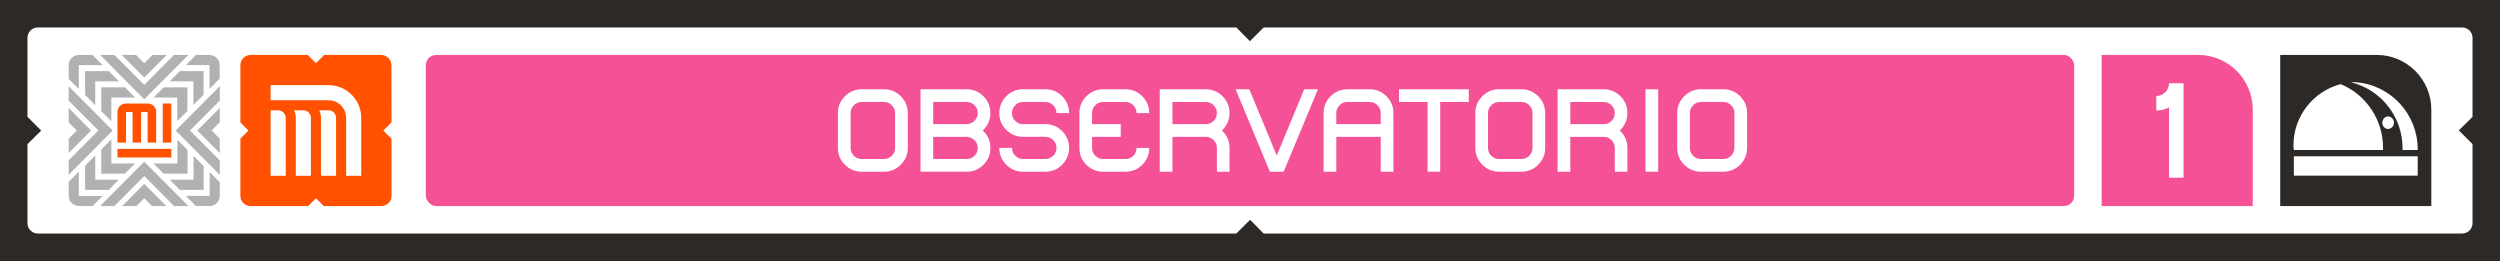
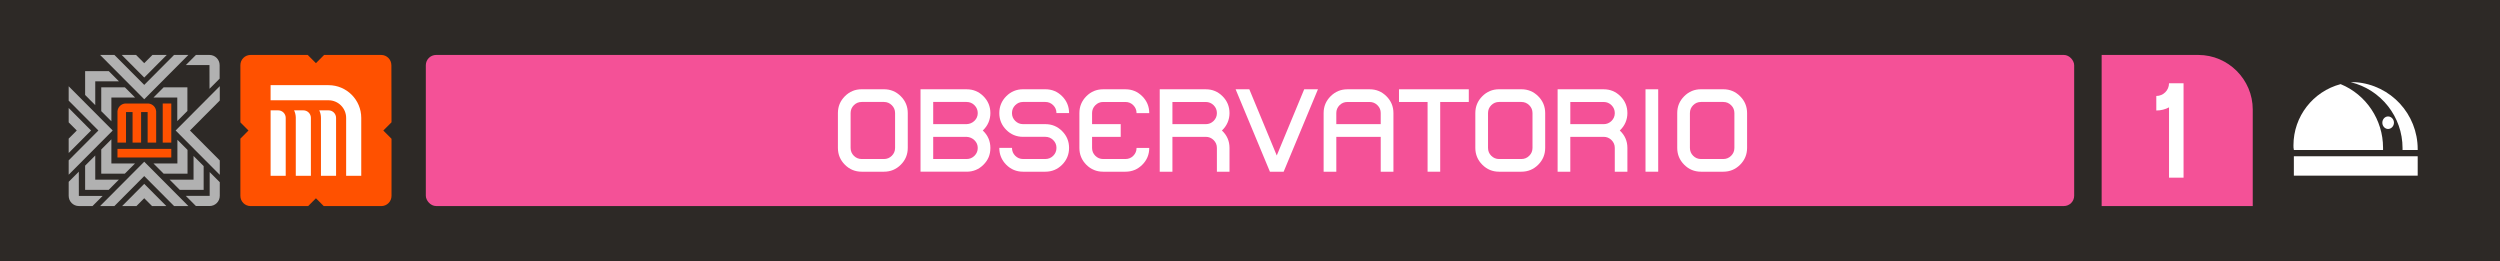
<svg xmlns="http://www.w3.org/2000/svg" id="Layer_1" data-name="Layer 1" viewBox="0 0 1820 190">
  <defs>
    <style>
      .cls-1 {
        fill: #b1b1b1;
      }

      .cls-1, .cls-2, .cls-3, .cls-4, .cls-5, .cls-6 {
        stroke-width: 0px;
      }

      .cls-2 {
        fill: #2d2926;
      }

      .cls-3 {
        fill-rule: evenodd;
      }

      .cls-3, .cls-4 {
        fill: #ff5100;
      }

      .cls-5 {
        fill: #fff;
      }

      .cls-6 {
        fill: #f45197;
      }
    </style>
  </defs>
  <rect class="cls-2" width="1820" height="190" />
-   <path class="cls-5" d="M1800,27.5c0-4.14-3.36-7.5-7.5-7.5h-872.58l-10,10-9.84-10H27.5c-4.14,0-7.5,3.36-7.5,7.5v57.58l10,10-10,9.84v57.58c0,4.14,3.36,7.5,7.5,7.5h872.58l10-10,9.84,10h872.58c4.14,0,7.5-3.36,7.5-7.5v-57.58l-10-10,10-9.84V27.5Z" />
  <g>
    <path class="cls-4" d="M284.91,47.43c0-4.1-3.32-7.43-7.41-7.43h-41.54l-5.96,5.99-5.96-5.99h-41.63c-4.09,0-7.41,3.32-7.41,7.43v41.66l5.89,5.92-5.89,5.92v41.66c0,4.1,3.32,7.43,7.41,7.43h41.93l5.67-5.69,5.67,5.69h41.93c4.09,0,7.41-3.33,7.41-7.43v-41.57l-5.97-6,5.97-6-.09-41.57Z" />
    <path class="cls-5" d="M239.16,62h-42.17v11h42.17c7.09,0,12.83,5.75,12.83,12.83v42.17h11v-42.17c0-13.16-10.67-23.83-23.83-23.83" />
    <path class="cls-5" d="M244.66,85.83v42.17h-11v-42.17c0-1.97-.44-3.83-1.24-5.5h6.74c3.04,0,5.5,2.46,5.5,5.5" />
    <path class="cls-5" d="M226.33,85.83v42.17h-11v-42.52c-.05-1.84-.49-3.58-1.23-5.15h6.74c3.04,0,5.5,2.46,5.5,5.5" />
    <path class="cls-5" d="M208,85.83v42.17h-11v-47.67h5.5c3.04,0,5.5,2.46,5.5,5.5" />
  </g>
  <g>
    <rect class="cls-4" x="118.46" y="75.35" width="6.24" height="28.47" />
    <rect class="cls-4" x="85.52" y="108.39" width="39.18" height="6.26" />
    <path class="cls-3" d="M108.02,75.35h-16.83c-3.02.23-5.43,2.65-5.67,5.68v22.79h6.22v-22.24h4.77v22.24h6.21v-22.24s4.76,0,4.76,0v22.24h6.21v-22.75c-.22-3.05-2.64-5.48-5.67-5.71" />
    <polygon class="cls-1" points="160 116.81 138.29 95 160 73.19 160 62.73 127.87 95 160 127.27 160 116.81" />
-     <polygon class="cls-1" points="160 101 154.03 95 160 89 160 78.54 143.62 95 160 111.46 160 101" />
    <polygon class="cls-1" points="99.33 150 105 144.31 110.67 150 121.08 150 105 133.85 88.92 150 99.33 150" />
    <polygon class="cls-1" points="83.28 150 105 128.18 126.72 150 137.13 150 105 117.72 72.87 150 83.28 150" />
    <polygon class="cls-1" points="126.71 40 105 61.8 83.29 40 72.88 40 105 72.26 137.12 40 126.71 40" />
    <polygon class="cls-1" points="110.96 40 105 45.99 99.04 40 88.62 40 105 56.45 121.38 40 110.96 40" />
    <path class="cls-1" d="M152.5,40h-9.86l-7.36,7.38h17.22l.02,17.26,7.38-7.4v-9.81c0-4.1-3.32-7.43-7.41-7.43" />
-     <polygon class="cls-1" points="123.51 59.19 140.81 59.19 140.81 76.38 148.17 68.99 148.17 51.79 130.88 51.79 123.51 59.19" />
    <polygon class="cls-1" points="111.75 70.98 129.06 70.98 129.06 88.15 136.43 80.77 136.43 63.59 119.12 63.59 111.75 70.98" />
    <polygon class="cls-1" points="50 78.62 50 89.08 55.89 95 50 100.92 50 111.38 66.3 95 50 78.62" />
    <polygon class="cls-1" points="50 62.81 50 73.27 71.63 95 50 116.73 50 127.19 82.05 95 50 62.81" />
    <polygon class="cls-1" points="119.11 126.41 136.52 126.41 136.52 109.14 129.15 101.76 129.15 119.02 111.73 119.02 119.11 126.41" />
    <path class="cls-1" d="M152.64,125.29v17.28l-17.39.02,7.38,7.4h9.96c4.09,0,7.41-3.32,7.41-7.43v-9.9l-7.36-7.38Z" />
    <polygon class="cls-1" points="130.87 138.21 148.26 138.21 148.26 120.92 140.9 113.53 140.9 130.81 123.49 130.81 130.87 138.21" />
    <path class="cls-1" d="M57.38,124.96l-7.38,7.4v10.21c0,4.1,3.32,7.43,7.41,7.43h9.95l7.36-7.38h-17.32l-.02-17.66Z" />
    <polygon class="cls-1" points="81.08 88.3 81.08 70.99 98.32 70.99 90.94 63.59 73.71 63.59 73.71 80.92 81.08 88.3" />
    <polygon class="cls-1" points="69.34 76.53 69.34 59.19 86.56 59.19 79.18 51.79 61.97 51.79 61.97 69.15 69.34 76.53" />
-     <path class="cls-1" d="M57.36,64.76v-17.33l17.37-.02-7.38-7.4h-9.94c-4.09,0-7.41,3.32-7.41,7.43v9.95l7.36,7.38Z" />
    <polygon class="cls-1" points="81.08 119.02 81.08 101.43 73.71 108.82 73.71 126.41 90.89 126.41 98.27 119.02 81.08 119.02" />
    <polygon class="cls-1" points="69.34 113.21 61.97 120.59 61.97 138.21 79.13 138.21 86.51 130.81 69.34 130.81 69.34 113.21" />
  </g>
  <g>
    <path class="cls-2" d="M1660,150h110v-70.3c0-21.84-17.87-39.7-39.63-39.7h-70.37v110Z" />
    <rect class="cls-5" x="1669.93" y="113.76" width="90.15" height="14.11" />
    <path class="cls-5" d="M1734.86,109.19v-1.69c0-20.15-12.2-38.6-30.88-46.26-20.15,5.37-34.34,23.54-34.34,44.56,0,1.1,0,2.21.3,3.38h64.93Z" />
    <path class="cls-5" d="M1749.05,107.79v1.4h11.03v-.59c0-25.51-19.56-46.76-45.08-48.75h-3.67c22.13,5.37,37.72,25.22,37.72,47.94" />
    <path class="cls-5" d="M1742.8,89.33c0-2.57-1.99-4.56-4.27-4.56s-4.19,1.99-4.19,4.56,1.99,4.56,4.19,4.56,4.27-1.99,4.27-4.56" />
  </g>
  <g>
-     <path class="cls-6" d="M1530,150h110v-70.29c0-21.84-17.87-39.71-39.63-39.71h-70.37v110Z" />
+     <path class="cls-6" d="M1530,150h110v-70.29c0-21.84-17.87-39.71-39.63-39.71h-70.37Z" />
    <path class="cls-5" d="M1579.05,129.37v-51.21c-2.76,1.46-5.91,2.29-9.26,2.29v-10.58c5.11,0,9.26-4.15,9.26-9.26h10.58v68.75h-10.58Z" />
  </g>
  <rect class="cls-6" x="310" y="40" width="1200" height="110" rx="7.5" ry="7.5" />
  <g>
    <path class="cls-5" d="M627.29,125c-4.76,0-8.83-1.69-12.21-5.08s-5.08-7.47-5.08-12.26v-25.34c0-4.79,1.69-8.87,5.08-12.26s7.45-5.08,12.21-5.08h16.23c4.79,0,8.87,1.69,12.26,5.08s5.08,7.47,5.08,12.26v25.34c0,4.79-1.69,8.87-5.08,12.26s-7.47,5.08-12.26,5.08h-16.23ZM649.24,113.41c1.59-1.57,2.38-3.48,2.38-5.74v-25.34c0-2.26-.79-4.17-2.38-5.74-1.59-1.57-3.49-2.36-5.72-2.36h-16.23c-2.23,0-4.12.79-5.69,2.36s-2.36,3.48-2.36,5.74v25.34c0,2.26.78,4.17,2.36,5.74,1.57,1.57,3.47,2.36,5.69,2.36h16.23c2.23,0,4.13-.78,5.72-2.36Z" />
    <path class="cls-5" d="M670.14,125v-60h33.57c4.79,0,8.86,1.69,12.23,5.08,3.37,3.38,5.05,7.47,5.05,12.26s-1.84,9.22-5.53,12.67c3.69,3.45,5.53,7.68,5.53,12.71s-1.68,8.86-5.05,12.23c-3.37,3.37-7.45,5.05-12.23,5.05h-33.57ZM709.44,87.93c1.57-1.54,2.36-3.41,2.36-5.6s-.79-4.13-2.38-5.72c-1.59-1.59-3.49-2.38-5.72-2.38h-24.33v16.14h24.33c2.26-.09,4.17-.91,5.74-2.45ZM709.42,113.41c1.59-1.57,2.38-3.47,2.38-5.69s-.79-4.06-2.36-5.6c-1.57-1.54-3.48-2.37-5.74-2.49h-24.33v16.14h24.33c2.23,0,4.13-.78,5.72-2.36Z" />
    <path class="cls-5" d="M744.77,125c-4.79,0-8.86-1.69-12.23-5.08-3.37-3.38-5.05-7.47-5.05-12.26h9.24c0,2.26.78,4.17,2.36,5.74,1.57,1.57,3.47,2.36,5.69,2.36h16.23c2.23,0,4.13-.78,5.72-2.36,1.59-1.57,2.38-3.48,2.38-5.74s-.79-4.12-2.38-5.69c-1.59-1.57-3.49-2.36-5.72-2.36h-16.23c-4.79,0-8.86-1.69-12.23-5.08-3.37-3.38-5.05-7.45-5.05-12.21s1.68-8.87,5.05-12.26c3.37-3.38,7.45-5.08,12.23-5.08h16.23c4.79,0,8.86,1.69,12.23,5.08,3.37,3.38,5.05,7.47,5.05,12.26h-9.19c0-2.26-.79-4.17-2.38-5.74-1.59-1.57-3.49-2.36-5.72-2.36h-16.23c-2.23,0-4.12.79-5.69,2.36s-2.36,3.48-2.36,5.74.78,4.12,2.36,5.69c1.57,1.57,3.47,2.36,5.69,2.36h16.23c4.79,0,8.86,1.69,12.23,5.08,3.37,3.38,5.05,7.45,5.05,12.21s-1.68,8.87-5.05,12.26c-3.37,3.38-7.45,5.08-12.23,5.08h-16.23Z" />
    <path class="cls-5" d="M803.08,125c-4.79,0-8.86-1.68-12.23-5.05-3.37-3.37-5.05-7.45-5.05-12.23v-25.38c0-4.79,1.68-8.87,5.05-12.26,3.37-3.38,7.45-5.08,12.23-5.08h16.23c4.79,0,8.87,1.69,12.26,5.08s5.08,7.47,5.08,12.26h-9.24c0-2.23-.79-4.13-2.36-5.72-1.57-1.59-3.48-2.38-5.74-2.38h-16.23c-2.23,0-4.12.79-5.69,2.38-1.57,1.59-2.36,3.49-2.36,5.72v8.05h20.85v9.24h-20.85v8.09c0,2.23.78,4.12,2.36,5.69,1.57,1.57,3.47,2.36,5.69,2.36h16.23c2.26,0,4.17-.78,5.74-2.36s2.36-3.47,2.36-5.69h9.24c0,4.79-1.69,8.86-5.08,12.23-3.38,3.37-7.47,5.05-12.26,5.05h-16.23Z" />
    <path class="cls-5" d="M885.9,125v-17.33c0-2.23-.79-4.12-2.38-5.69-1.59-1.57-3.49-2.36-5.72-2.36h-24.28v25.38h-9.24v-60h33.52c4.79,0,8.86,1.69,12.23,5.08,3.37,3.38,5.05,7.47,5.05,12.26s-1.84,9.22-5.53,12.67c3.69,3.45,5.53,7.67,5.53,12.67v17.33h-9.19ZM883.52,88.03c1.59-1.57,2.38-3.47,2.38-5.69s-.79-4.17-2.38-5.74c-1.59-1.57-3.49-2.36-5.72-2.36h-24.28v16.14h24.28c2.23,0,4.13-.78,5.72-2.36Z" />
    <path class="cls-5" d="M924.5,125l-24.97-60h9.97l19.98,48.2,19.98-48.2h10.01l-24.97,60h-10.02Z" />
    <path class="cls-5" d="M1005.17,125v-25.38h-32.33v25.38h-9.24v-42.71c0-4.76,1.69-8.83,5.08-12.21s7.47-5.08,12.26-5.08h16.14c4.79,0,8.87,1.69,12.26,5.08s5.08,7.45,5.08,12.21v42.71h-9.24ZM1005.17,82.29c0-2.23-.79-4.12-2.38-5.69-1.59-1.57-3.49-2.36-5.72-2.36h-16.14c-2.26,0-4.17.79-5.74,2.36-1.57,1.57-2.36,3.47-2.36,5.69v8.09h32.33v-8.09Z" />
    <path class="cls-5" d="M1039.28,125v-50.76h-20.81v-9.24h50.81v9.24h-20.81v50.76h-9.19Z" />
    <path class="cls-5" d="M1091.33,125c-4.76,0-8.83-1.69-12.21-5.08s-5.08-7.47-5.08-12.26v-25.34c0-4.79,1.69-8.87,5.08-12.26s7.45-5.08,12.21-5.08h16.23c4.79,0,8.87,1.69,12.26,5.08s5.08,7.47,5.08,12.26v25.34c0,4.79-1.69,8.87-5.08,12.26s-7.47,5.08-12.26,5.08h-16.23ZM1113.28,113.41c1.59-1.57,2.38-3.48,2.38-5.74v-25.34c0-2.26-.79-4.17-2.38-5.74-1.59-1.57-3.49-2.36-5.72-2.36h-16.23c-2.23,0-4.12.79-5.69,2.36-1.57,1.57-2.36,3.48-2.36,5.74v25.34c0,2.26.78,4.17,2.36,5.74,1.57,1.57,3.47,2.36,5.69,2.36h16.23c2.23,0,4.13-.78,5.72-2.36Z" />
    <path class="cls-5" d="M1175.56,125v-17.33c0-2.23-.79-4.12-2.38-5.69-1.59-1.57-3.49-2.36-5.72-2.36h-24.28v25.38h-9.24v-60h33.52c4.79,0,8.86,1.69,12.23,5.08,3.37,3.38,5.05,7.47,5.05,12.26s-1.84,9.22-5.53,12.67c3.69,3.45,5.53,7.67,5.53,12.67v17.33h-9.19ZM1173.19,88.03c1.59-1.57,2.38-3.47,2.38-5.69s-.79-4.17-2.38-5.74c-1.59-1.57-3.49-2.36-5.72-2.36h-24.28v16.14h24.28c2.23,0,4.13-.78,5.72-2.36Z" />
    <path class="cls-5" d="M1197.93,125v-60h9.24v60h-9.24Z" />
    <path class="cls-5" d="M1238.31,125c-4.76,0-8.83-1.69-12.21-5.08s-5.08-7.47-5.08-12.26v-25.34c0-4.79,1.69-8.87,5.08-12.26s7.45-5.08,12.21-5.08h16.23c4.79,0,8.87,1.69,12.26,5.08s5.08,7.47,5.08,12.26v25.34c0,4.79-1.69,8.87-5.08,12.26s-7.47,5.08-12.26,5.08h-16.23ZM1260.26,113.41c1.59-1.57,2.38-3.48,2.38-5.74v-25.34c0-2.26-.79-4.17-2.38-5.74-1.59-1.57-3.49-2.36-5.72-2.36h-16.23c-2.23,0-4.12.79-5.69,2.36-1.57,1.57-2.36,3.48-2.36,5.74v25.34c0,2.26.78,4.17,2.36,5.74,1.57,1.57,3.47,2.36,5.69,2.36h16.23c2.23,0,4.13-.78,5.72-2.36Z" />
  </g>
</svg>